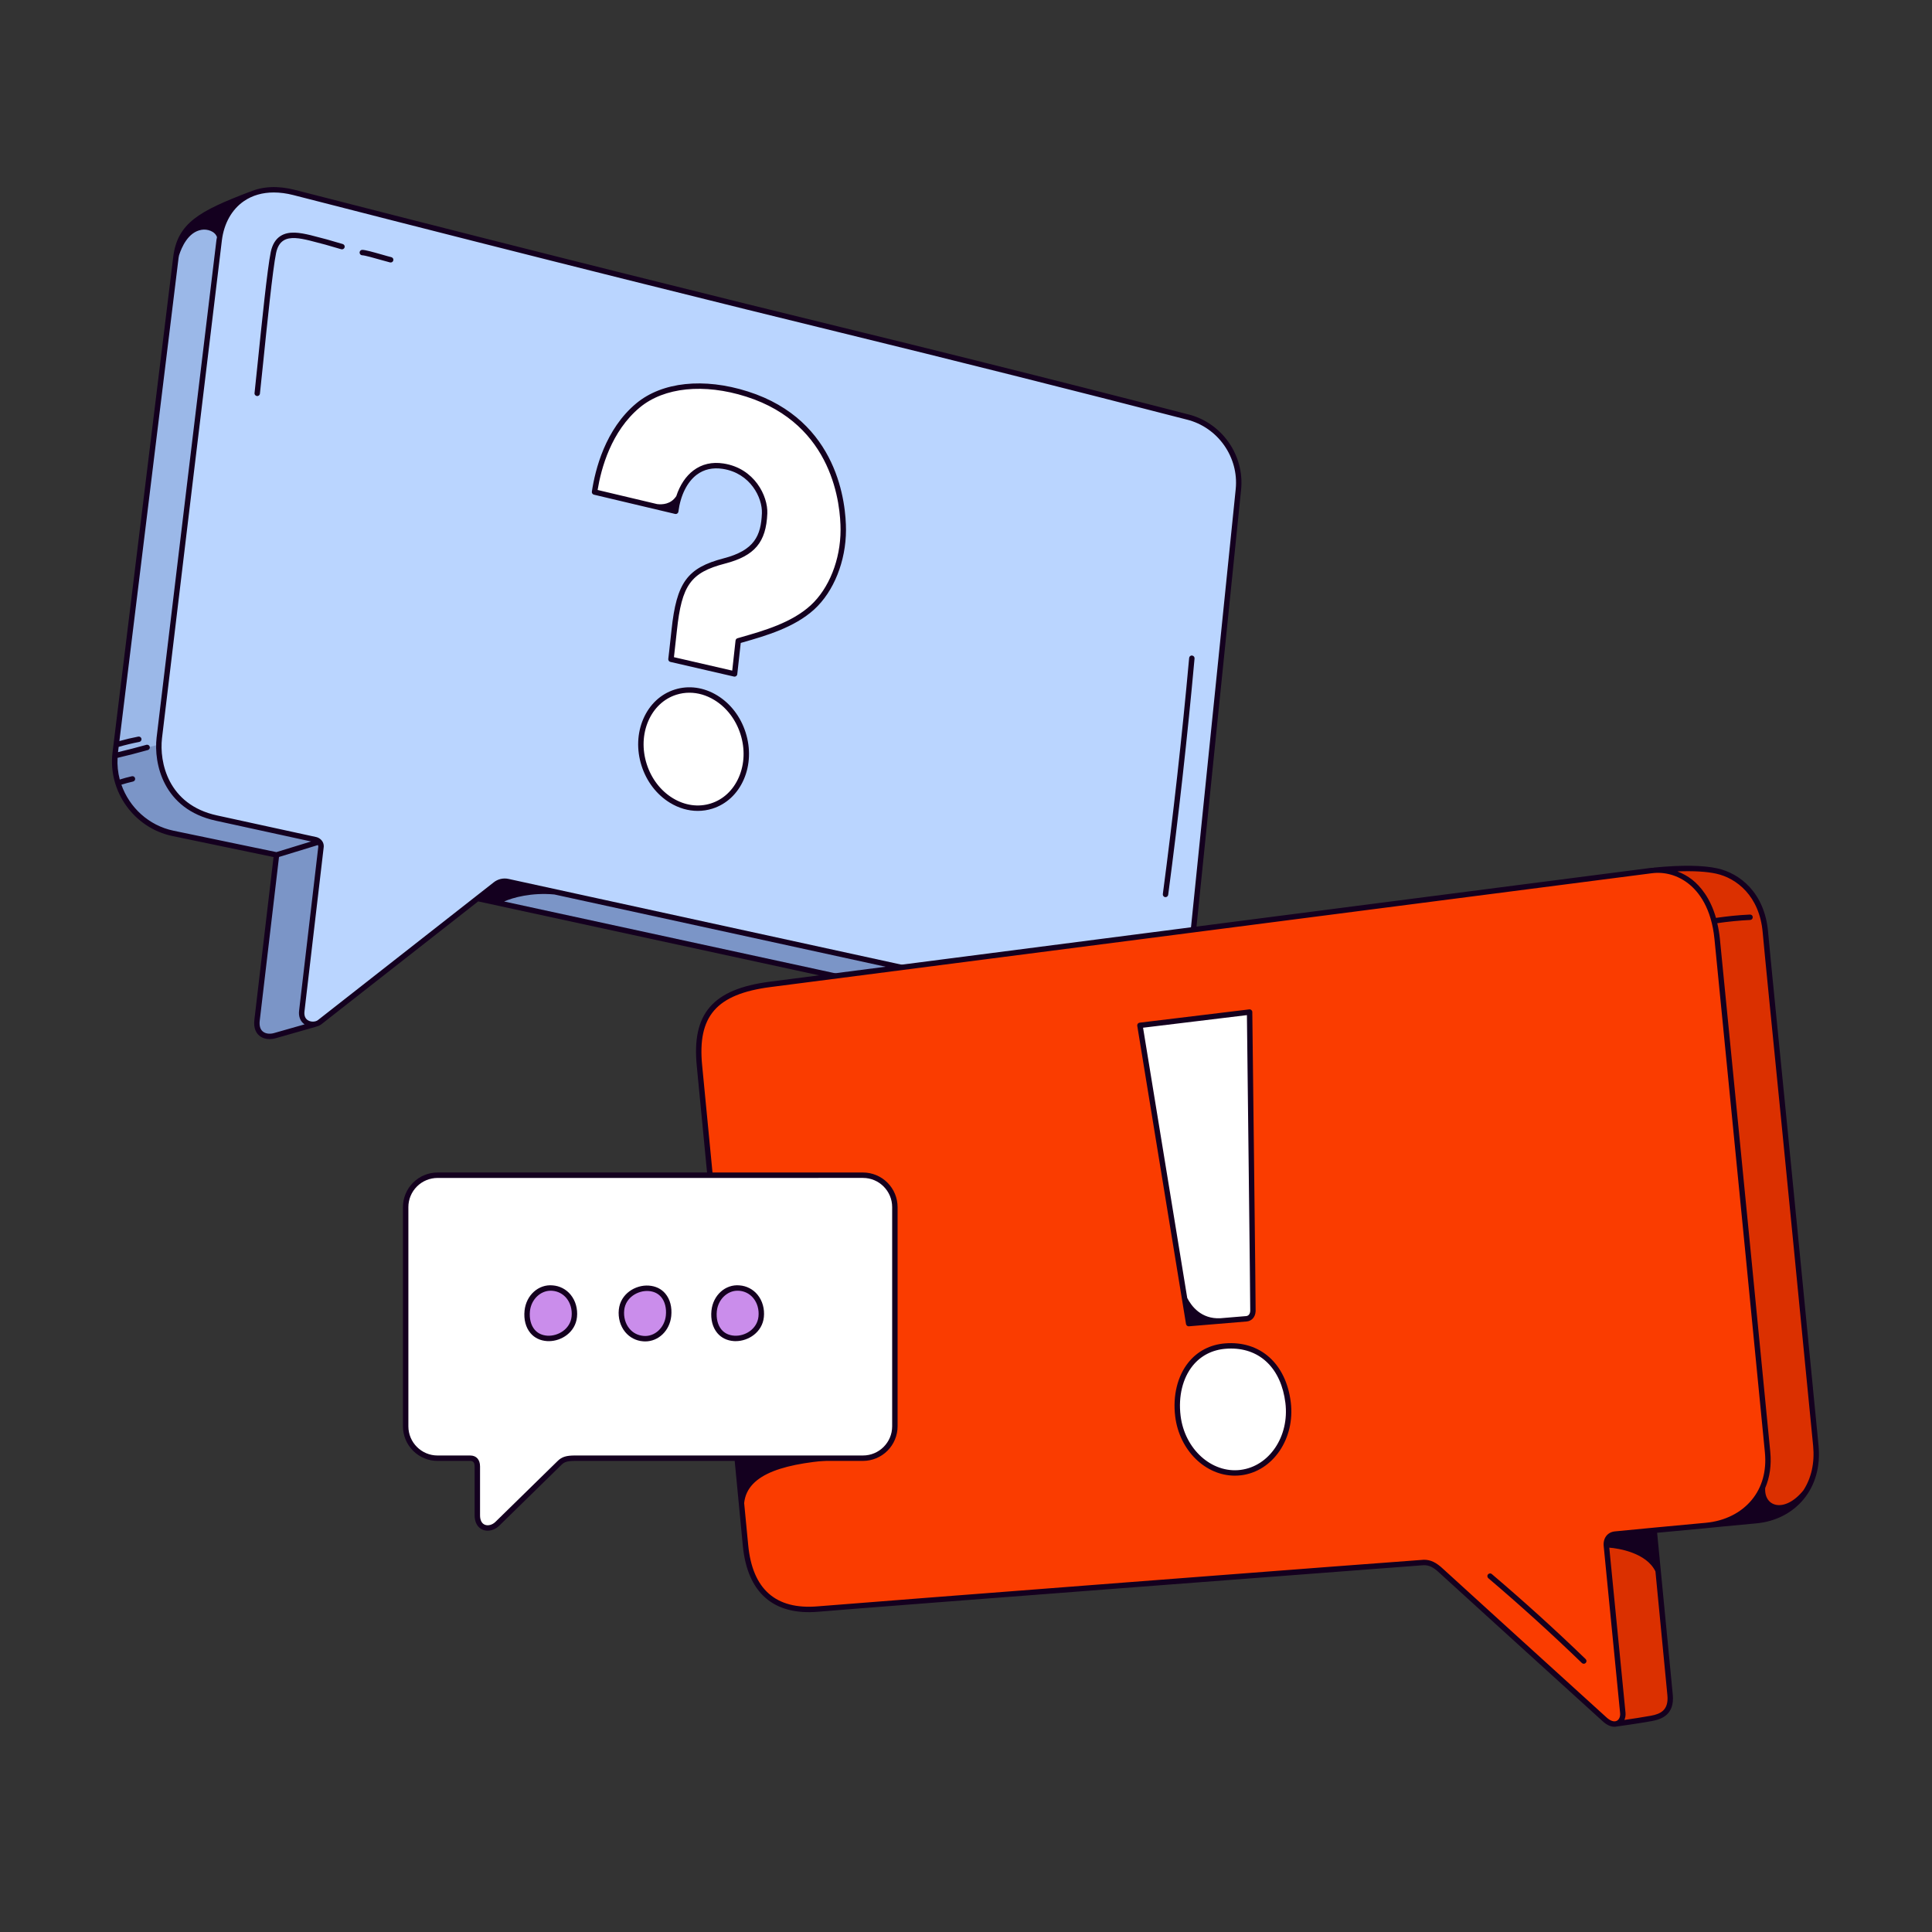
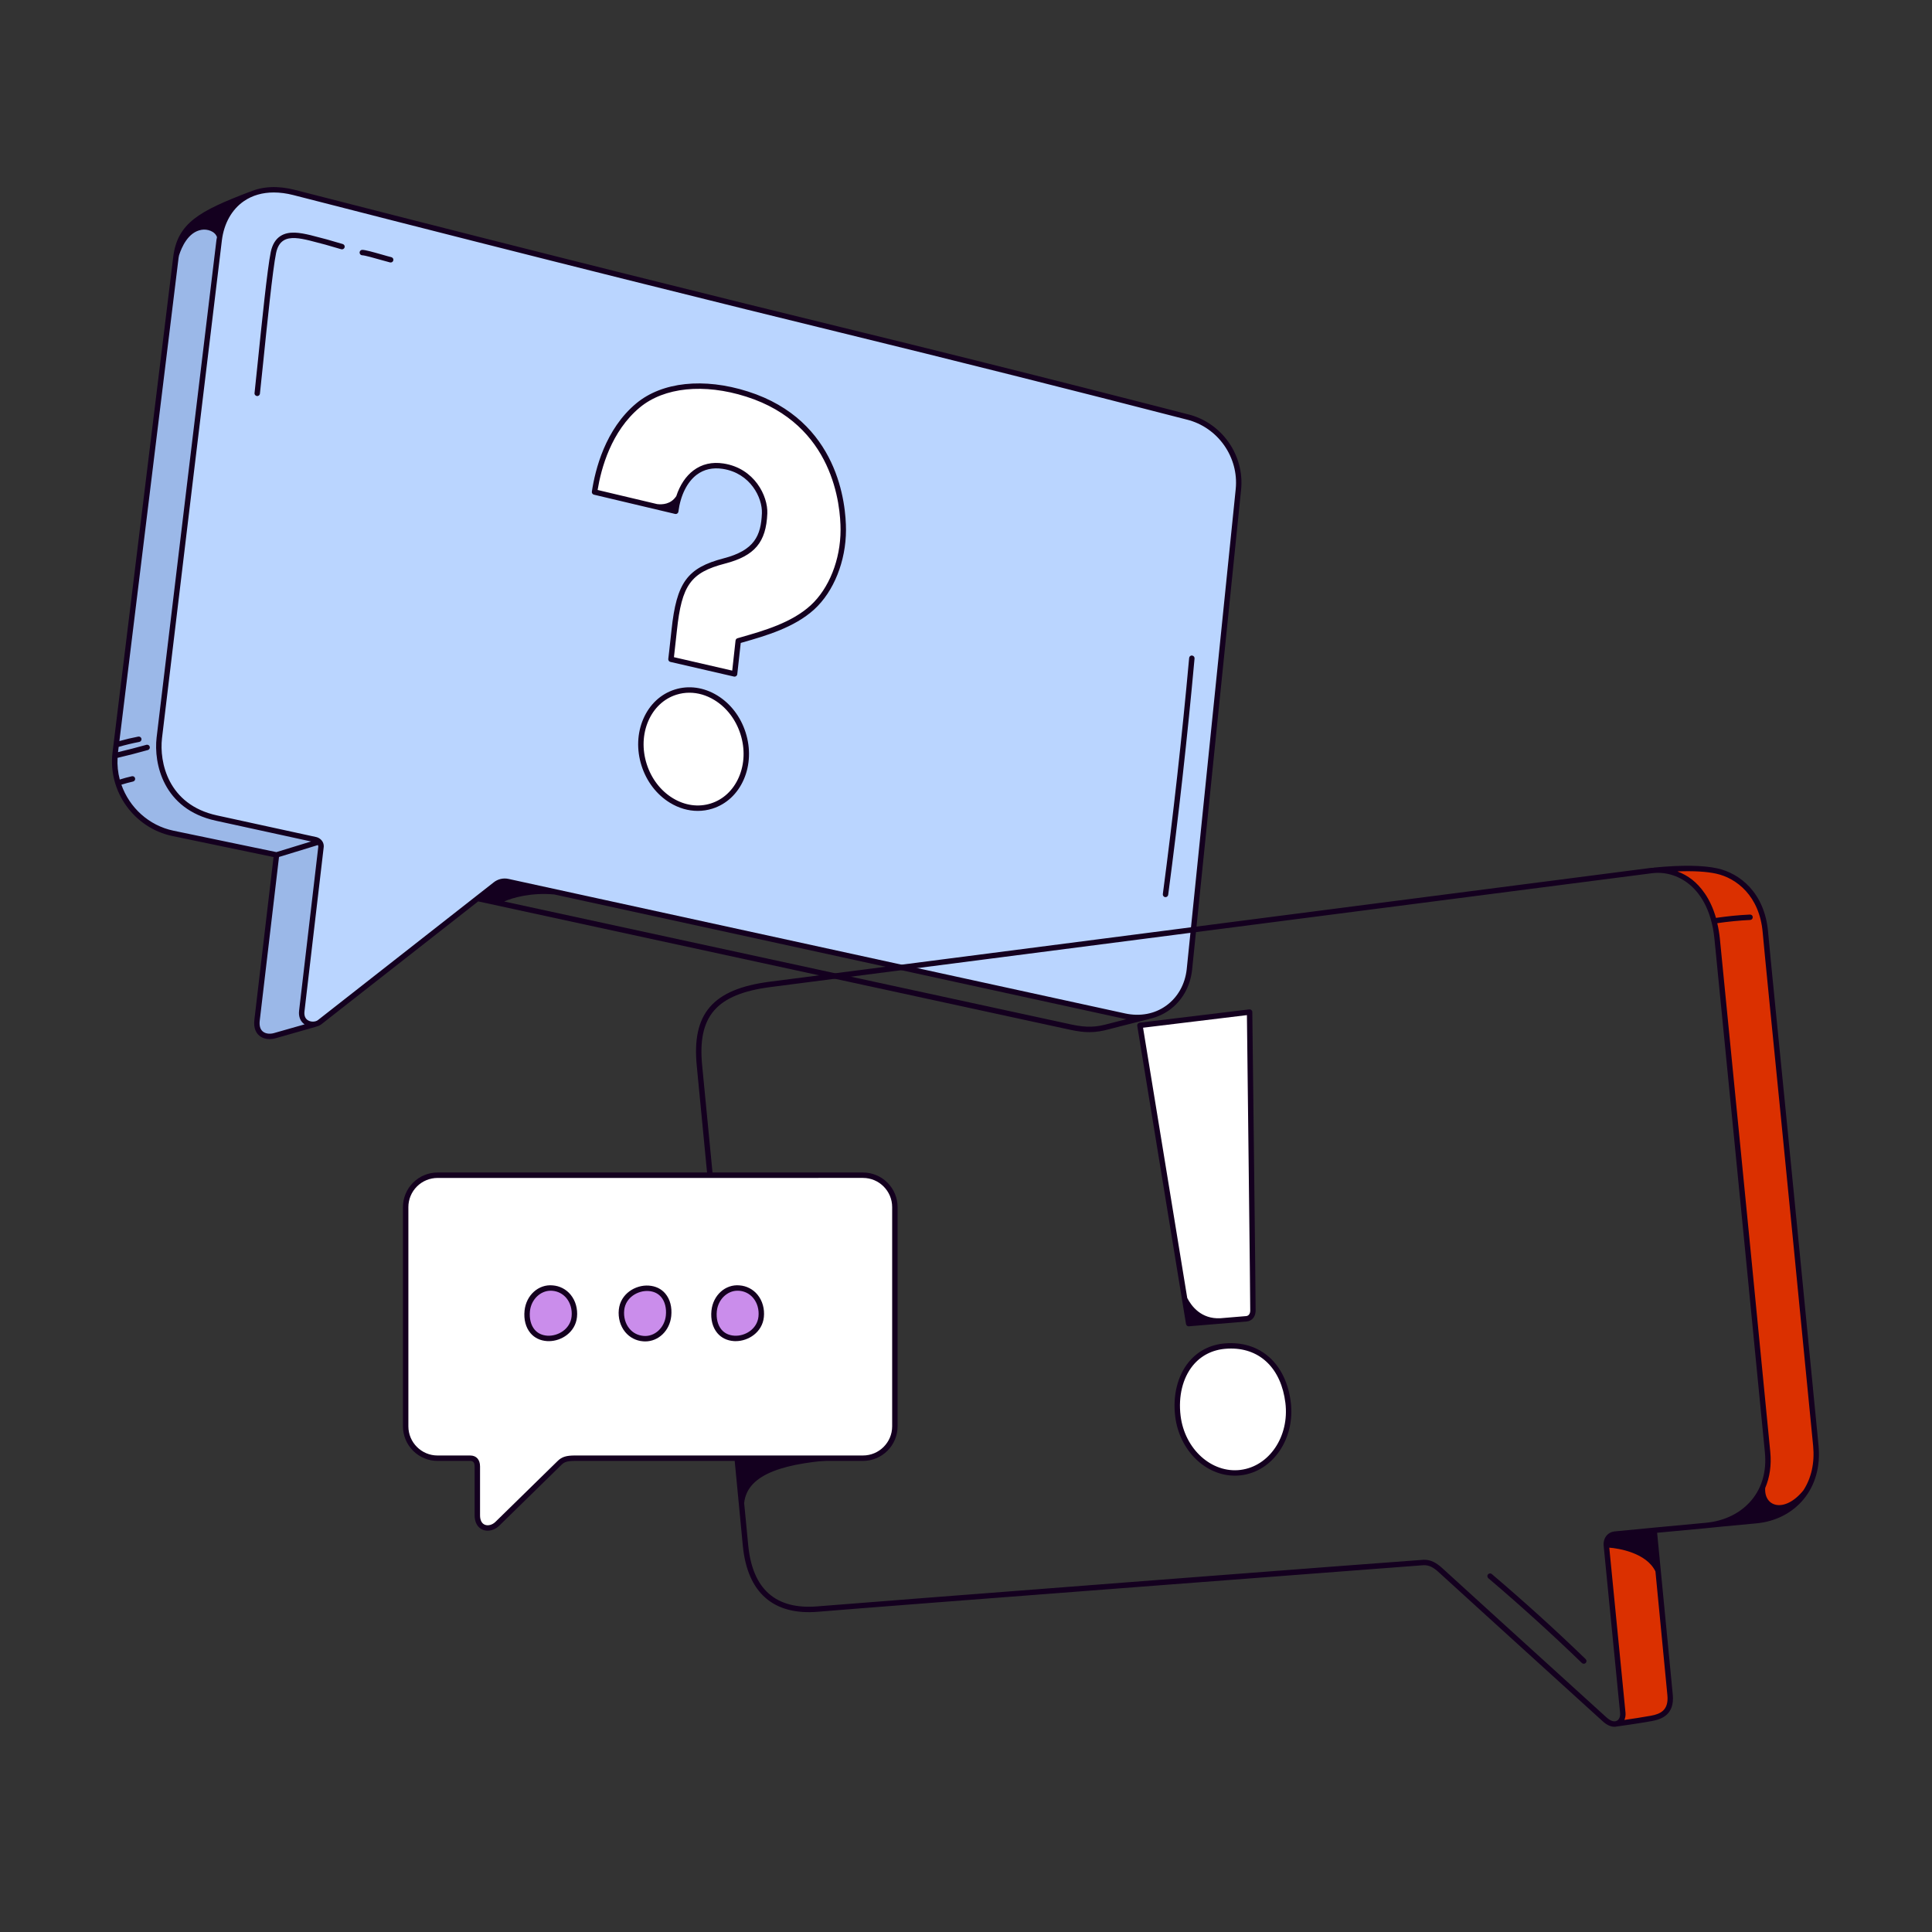
<svg xmlns="http://www.w3.org/2000/svg" width="192" height="192" viewBox="0 0 192 192" fill="none">
  <rect x="0" y="0" width="192" height="192" fill="#333333" stroke="none" />
  <path d="M118.02 41.44C118.02 41.44 102.496 37.409 83.532 32.776C57.427 26.399 30.712 19.506 29.213 19.125C24.939 18.038 22.203 20.411 21.78 23.87C21.476 26.352 16.153 70.538 15.83 73.34C15.507 76.142 16.728 80.257 21.502 81.298L31.355 83.446C31.748 83.532 31.944 83.803 31.897 84.197C31.557 87.1 30.125 99.304 29.99 100.48C29.836 101.816 31.202 102.027 31.76 101.59L49.214 87.912C49.584 87.622 50.029 87.512 50.476 87.61C57.047 89.044 108.646 100.308 111.763 100.98C115.093 101.698 117.84 99.53 118.2 96.37L123.07 48.64C123.234 47.033 122.814 45.421 121.886 44.099C120.959 42.777 119.586 41.833 118.02 41.44Z" fill="#BAD5FF" />
  <path d="M73.846 72.884C74.837 76.009 73.439 79.241 70.723 80.104C68.007 80.967 65.001 79.13 64.01 76.004C63.018 72.879 64.416 69.647 67.132 68.785C69.848 67.923 72.854 69.758 73.846 72.884ZM67.15 50.81C67.493 48.143 69.069 45.898 71.862 46.328C74.74 46.77 76.055 49.308 75.986 51.015C75.883 53.575 74.996 54.964 71.988 55.747C68.479 56.66 67.493 57.985 67.003 62.633C66.828 64.298 66.681 65.518 66.681 65.518L73.001 66.975L73.365 63.687C75.671 63.021 78.683 62.234 80.73 60.369C82.728 58.548 83.804 55.482 83.804 52.656C83.804 47.406 81.266 41.394 74.237 39.16C70.387 37.937 66.157 38.01 63.414 40.285C60.821 42.435 59.545 45.818 59.085 48.898L67.15 50.81Z" fill="white" />
  <path d="M31.27 101.79C30.69 101.96 27.99 102.73 27.29 102.93C26.49 103.15 25.37 102.87 25.55 101.39C25.76 99.58 27.48 84.96 27.48 84.96L17.19 82.82C13.49 82.05 10.99 78.57 11.45 74.81L17.48 25.58C17.88 22.31 19.95 21.21 24.9 19.32C23.13 20.09 22.03 21.78 21.78 23.87C21.48 26.35 16.15 70.54 15.83 73.34C15.51 76.14 16.73 80.26 21.5 81.3C25.3 82.13 29.75 83.1 31.36 83.45C31.75 83.53 31.94 83.8 31.9 84.2C31.56 87.1 30.13 99.3 29.99 100.48C29.87 101.51 30.65 101.87 31.27 101.79Z" fill="#9BB8E8" />
-   <path d="M25.55 101.39C25.76 99.58 27.48 84.96 27.48 84.96L17.19 82.82C15.461 82.459 13.923 81.481 12.862 80.068C11.801 78.656 11.29 76.906 11.425 75.145L15.788 73.989C15.715 76.739 17.086 80.338 21.5 81.299C25.3 82.129 29.75 83.099 31.36 83.449C31.75 83.529 31.94 83.799 31.9 84.199C31.56 87.099 30.13 99.299 29.99 100.479C29.87 101.509 30.65 101.869 31.27 101.789C30.69 101.959 27.99 102.729 27.29 102.929C26.49 103.149 25.37 102.87 25.55 101.39ZM111.763 100.979C108.647 100.307 57.047 89.043 50.476 87.609C50.257 87.561 50.029 87.564 49.811 87.616C49.592 87.668 49.388 87.769 49.214 87.91L47.454 89.29C47.618 89.325 104.854 101.736 106.43 102.079C108.008 102.422 108.95 102.347 110.175 102.017C111.253 101.727 113.867 101.085 114.107 101.015L114.104 101.009C113.33 101.161 112.533 101.151 111.763 100.979Z" fill="#7B95C7" />
  <path d="M118.087 41.18C117.915 41.135 102.335 37.092 83.596 32.515C72.844 29.888 54.889 25.438 30.406 19.152L29.279 18.864C27.609 18.439 26.09 18.517 24.82 19.068C24.813 19.07 24.807 19.065 24.8 19.068C19.845 20.959 17.63 22.144 17.213 25.548L11.183 74.778C10.71 78.642 13.325 82.291 17.136 83.084L27.184 85.174L25.278 101.355C25.178 102.215 25.482 102.677 25.757 102.912C26.058 103.171 26.442 103.265 26.801 103.265C27 103.265 27.191 103.235 27.357 103.19C28.157 102.969 31.45 102.023 31.45 102.023L31.447 102.013C31.62 101.979 31.783 101.907 31.925 101.802L47.52 89.58L106.372 102.342C107.114 102.503 107.717 102.573 108.264 102.573C108.963 102.573 109.567 102.46 110.244 102.277C110.878 102.107 112.042 101.815 112.941 101.589C113.577 101.429 114.083 101.302 114.181 101.273C114.189 101.271 114.191 101.262 114.199 101.259C114.919 101.11 115.599 100.812 116.198 100.386C117.472 99.472 118.279 98.056 118.468 96.396L123.338 48.666C123.689 45.235 121.432 42.016 118.087 41.178V41.18ZM17.245 82.555C14.779 82.042 12.857 80.241 12.064 77.982C12.444 77.865 12.83 77.753 13.219 77.669C13.364 77.639 13.457 77.495 13.426 77.349C13.395 77.203 13.254 77.108 13.106 77.143C12.7 77.234 12.298 77.343 11.902 77.469C11.717 76.767 11.643 76.04 11.682 75.315C12.694 75.077 13.711 74.816 14.706 74.535C14.772 74.513 14.827 74.466 14.859 74.405C14.892 74.344 14.899 74.272 14.88 74.205C14.861 74.138 14.817 74.082 14.758 74.046C14.698 74.011 14.627 74 14.559 74.016C13.621 74.279 12.677 74.523 11.729 74.747L11.793 74.224C12.469 74.028 13.154 73.864 13.845 73.731C13.915 73.717 13.977 73.677 14.017 73.618C14.057 73.559 14.072 73.486 14.059 73.416C14.044 73.347 14.004 73.286 13.945 73.246C13.887 73.206 13.815 73.19 13.745 73.202C13.116 73.321 12.486 73.473 11.865 73.646L17.748 25.612C17.758 25.528 17.781 25.457 17.793 25.376C18.041 24.596 18.693 23.055 20.03 22.839C20.59 22.741 21.368 22.973 21.564 23.568C21.55 23.658 21.524 23.744 21.512 23.837C21.251 25.974 15.912 70.279 15.562 73.308C15.272 75.833 16.182 80.413 21.444 81.56L30.915 83.625L27.467 84.681L17.245 82.555ZM27.214 102.67C26.883 102.761 26.416 102.767 26.108 102.501C25.854 102.284 25.754 101.919 25.814 101.417L27.728 85.165L31.594 83.98C31.611 84.038 31.639 84.087 31.63 84.165C31.29 87.067 29.859 99.272 29.723 100.448C29.654 101.038 29.859 101.517 30.267 101.801C29.231 102.098 27.721 102.53 27.214 102.67ZM110.104 101.757C108.977 102.06 108.065 102.159 106.487 101.816C105.111 101.516 61.295 92.016 50.102 89.589C50.954 89.204 52.834 88.679 55.093 88.892C70.178 92.185 108.993 100.657 111.707 101.242C111.789 101.26 111.869 101.268 111.951 101.282C111.257 101.457 110.55 101.637 110.104 101.757ZM122.803 48.612L117.933 96.339C117.761 97.842 117.034 99.124 115.883 99.949C114.748 100.764 113.306 101.036 111.82 100.716C109.004 100.108 67.302 91.006 53.598 88.015L50.534 87.345C50.276 87.289 50.008 87.291 49.751 87.352C49.493 87.414 49.253 87.532 49.048 87.699L31.594 101.377C31.388 101.539 30.964 101.597 30.629 101.41C30.337 101.247 30.209 100.935 30.258 100.51C30.394 99.334 31.824 87.13 32.165 84.228C32.187 84.084 32.173 83.937 32.125 83.799C32.077 83.662 31.996 83.538 31.89 83.438C31.88 83.431 31.874 83.419 31.863 83.413C31.735 83.299 31.58 83.219 31.413 83.182L21.56 81.034C16.673 79.968 15.827 75.715 16.098 73.37C16.448 70.34 21.785 26.04 22.048 23.902C22.256 22.204 23.038 20.812 24.249 19.983C25.081 19.415 26.084 19.127 27.207 19.127C27.82 19.127 28.47 19.212 29.147 19.385L30.273 19.673C54.757 25.959 72.715 30.41 83.469 33.037C94.982 35.851 106.476 38.738 117.952 41.7H117.954C121.042 42.472 123.127 45.443 122.803 48.612ZM71.276 69.109C69.941 68.295 68.439 68.089 67.051 68.529C65.661 68.969 64.555 70.003 63.934 71.439C63.317 72.863 63.254 74.513 63.753 76.086C64.252 77.659 65.256 78.971 66.579 79.779C67.455 80.314 68.402 80.586 69.342 80.586C69.835 80.586 70.326 80.511 70.804 80.36C72.194 79.919 73.301 78.885 73.922 77.45C74.538 76.026 74.602 74.376 74.102 72.802C73.604 71.229 72.6 69.917 71.276 69.109ZM73.428 77.235C72.869 78.526 71.88 79.454 70.642 79.846C69.403 80.239 68.061 80.052 66.859 79.319C65.647 78.579 64.727 77.373 64.267 75.923C63.807 74.473 63.863 72.957 64.427 71.653C64.985 70.363 65.976 69.434 67.213 69.042C67.637 68.907 68.073 68.841 68.511 68.841C69.355 68.841 70.206 69.087 70.995 69.569C72.208 70.309 73.129 71.516 73.589 72.965C74.049 74.414 73.992 75.932 73.428 77.235ZM74.319 38.903C69.945 37.513 65.805 37.953 63.242 40.077C60.15 42.641 59.145 46.679 58.819 48.858C58.809 48.925 58.825 48.993 58.862 49.049C58.9 49.105 58.957 49.144 59.023 49.16L67.088 51.073C67.125 51.082 67.163 51.083 67.2 51.076C67.237 51.069 67.273 51.054 67.304 51.032C67.335 51.011 67.361 50.983 67.381 50.951C67.4 50.919 67.413 50.883 67.418 50.845C67.625 49.231 68.289 47.896 69.239 47.18C69.959 46.64 70.824 46.442 71.82 46.594C74.582 47.017 75.778 49.476 75.717 51.004C75.627 53.24 74.977 54.69 71.919 55.486C68.298 56.429 67.233 57.892 66.735 62.604C66.561 64.266 66.413 65.484 66.413 65.486C66.405 65.552 66.422 65.618 66.46 65.672C66.499 65.727 66.555 65.765 66.62 65.78L72.941 67.237C72.961 67.242 72.981 67.244 73.001 67.244C73.067 67.244 73.131 67.219 73.181 67.175C73.23 67.131 73.262 67.07 73.269 67.004L73.613 63.895L73.837 63.831C76.107 63.18 78.933 62.37 80.912 60.568C82.862 58.791 84.073 55.759 84.073 52.656C84.073 50.157 83.369 41.779 74.319 38.903ZM80.549 60.169C78.664 61.887 75.905 62.679 73.689 63.313L73.291 63.428C73.24 63.443 73.194 63.472 73.16 63.513C73.126 63.554 73.104 63.604 73.098 63.657L72.768 66.645L66.976 65.31C67.027 64.875 67.141 63.89 67.27 62.661C67.748 58.14 68.641 56.896 72.055 56.007C75.001 55.241 76.139 53.891 76.255 51.026C76.325 49.304 74.988 46.536 71.902 46.061C70.757 45.885 69.756 46.118 68.915 46.75C68.152 47.325 67.568 48.207 67.21 49.303C66.667 50.128 65.8 50.159 65.3 50.095L59.39 48.693C59.741 46.544 60.743 42.849 63.586 40.492C66.006 38.485 69.956 38.083 74.156 39.417C82.858 42.183 83.534 50.249 83.534 52.657C83.534 55.613 82.39 58.492 80.549 60.169ZM118.713 65.44C118.001 73.281 117.128 81.107 116.095 88.912C116.092 88.948 116.081 88.983 116.064 89.015C116.047 89.047 116.023 89.075 115.995 89.098C115.967 89.12 115.934 89.137 115.899 89.147C115.865 89.156 115.828 89.159 115.792 89.154C115.756 89.15 115.722 89.138 115.69 89.119C115.659 89.101 115.632 89.076 115.611 89.047C115.589 89.018 115.574 88.985 115.565 88.95C115.557 88.914 115.556 88.878 115.562 88.842C116.593 81.044 117.465 73.226 118.176 65.392C118.189 65.244 118.31 65.126 118.469 65.148C118.54 65.155 118.606 65.189 118.651 65.244C118.697 65.298 118.719 65.369 118.713 65.44ZM39.088 25.88C39.071 25.949 39.028 26.009 38.968 26.046C38.907 26.084 38.834 26.096 38.765 26.08C38.457 26.002 38.15 25.918 37.845 25.828C37.205 25.645 36.239 25.369 35.989 25.369C35.92 25.365 35.856 25.335 35.809 25.285C35.762 25.234 35.736 25.168 35.736 25.099C35.736 25.031 35.762 24.965 35.809 24.915C35.856 24.864 35.92 24.834 35.989 24.83C36.291 24.83 37.011 25.03 37.993 25.31C38.359 25.415 38.689 25.51 38.888 25.556C39.033 25.59 39.122 25.736 39.088 25.88ZM34.244 24.59C34.223 24.658 34.175 24.715 34.112 24.749C34.049 24.782 33.975 24.789 33.907 24.768C32.861 24.45 31.808 24.16 30.747 23.898C29.803 23.673 28.824 23.488 28.17 23.906C27.802 24.14 27.56 24.549 27.435 25.155C27.105 26.733 26.526 32.39 26.144 36.133C26.045 37.121 25.941 38.109 25.833 39.097C25.832 39.134 25.823 39.171 25.807 39.204C25.791 39.238 25.768 39.268 25.74 39.292C25.712 39.317 25.679 39.335 25.643 39.346C25.608 39.357 25.57 39.36 25.533 39.356C25.496 39.352 25.46 39.34 25.428 39.322C25.396 39.303 25.368 39.278 25.346 39.248C25.324 39.218 25.308 39.184 25.3 39.148C25.292 39.111 25.291 39.074 25.298 39.037C25.368 38.43 25.476 37.364 25.608 36.078C25.992 32.324 26.572 26.65 26.908 25.044C27.062 24.299 27.391 23.764 27.881 23.451C28.715 22.922 29.814 23.122 30.872 23.373C31.944 23.638 33.009 23.931 34.065 24.253C34.099 24.263 34.131 24.28 34.158 24.303C34.185 24.325 34.208 24.353 34.225 24.384C34.242 24.416 34.252 24.45 34.255 24.485C34.259 24.52 34.254 24.556 34.244 24.59Z" fill="#14001F" />
  <path d="M165.97 168.444C166.136 170.177 165.073 170.596 164.115 170.772C162.795 171.015 160.675 171.304 160.675 171.304L160.672 171.288C161.08 171.162 161.326 170.726 161.272 170.213C161.188 169.43 159.986 157.143 159.64 153.616C159.583 153.03 159.878 152.528 160.49 152.459C160.848 152.419 162.439 152.266 164.39 152.082C164.735 155.608 165.896 167.66 165.97 168.444ZM180.455 143.667C180.043 139.376 178.593 124.687 178.53 123.969C178.473 123.433 177.29 111.409 177.252 110.995C177.197 110.429 175.63 94.807 175.442 92.642C175.125 88.986 172.883 87.06 170.607 86.56C168.986 86.204 166.636 86.27 164.377 86.49V86.496C167.013 86.296 170.144 88.184 170.65 93.303C171.682 103.745 172.711 114.187 173.738 124.63C173.8 125.347 175.25 140.037 175.662 144.328C176.069 148.563 173.21 151.196 169.687 151.582V151.586C170.387 151.511 170.933 151.453 174.518 151.122C178.104 150.792 180.867 147.957 180.455 143.667Z" fill="#DB3000" />
-   <path d="M169.55 151.6C165.965 151.931 161.147 152.386 160.49 152.46C159.878 152.527 159.583 153.03 159.64 153.616C159.986 157.142 161.188 169.43 161.271 170.213C161.369 171.126 160.531 171.836 159.477 170.879C158.423 169.922 143.868 156.71 143.217 156.099C142.566 155.488 142.047 155.255 141.456 155.279C140.865 155.303 86.099 159.494 81.28 159.905C77.373 160.239 74.562 158.462 74.09 153.595C73.618 148.728 70.06 111.416 69.514 105.918C68.968 100.42 71.559 98.475 76.524 97.828C81.489 97.181 161.426 86.866 164.112 86.516C166.798 86.166 170.126 88.012 170.65 93.303L172.46 111.657C172.497 112.071 173.68 124.094 173.737 124.63C173.8 125.347 175.25 140.037 175.662 144.328C176.074 148.618 173.135 151.268 169.55 151.6Z" fill="#FA3C00" />
  <path d="M123.869 131.06L118.131 131.538L113.285 101.9L124.183 100.58C124.183 100.58 124.532 129.91 124.515 130.29C124.491 130.818 124.149 131.037 123.869 131.06ZM121.758 133.773C118.328 134.06 116.63 137.263 117.058 140.734C117.486 144.205 120.285 146.718 123.308 146.344C126.331 145.97 128.437 142.854 128.008 139.384C127.579 135.914 125.348 133.472 121.758 133.773Z" fill="white" />
  <path d="M180.723 143.64C180.511 141.426 180.021 136.44 179.589 132.036C179.184 127.909 178.829 124.292 178.798 123.94C178.746 123.453 177.563 111.454 177.52 110.97L177.323 108.993C176.886 104.609 175.86 94.341 175.711 92.619C175.371 88.7 172.881 86.784 170.664 86.297C169.223 85.981 167.099 85.956 164.351 86.221C164.334 86.223 164.325 86.238 164.311 86.243C164.232 86.249 164.155 86.239 164.077 86.249C162.944 86.397 148.062 88.318 130.86 90.539C112.736 92.877 94.612 95.218 76.488 97.561C70.826 98.299 68.728 100.728 69.246 105.944C69.596 109.484 71.227 126.53 72.419 138.977C73.095 146.039 73.654 151.887 73.822 153.621C74.275 158.287 76.863 160.551 81.302 160.174C87.172 159.672 141.351 155.554 141.467 155.548C142.011 155.532 142.444 155.743 143.031 156.294C143.574 156.804 153.481 165.798 157.711 169.639L159.297 171.078C159.677 171.425 160.077 171.604 160.444 171.604C160.532 171.604 160.618 171.593 160.703 171.571H160.712C160.734 171.568 162.852 171.278 164.164 171.037C165.146 170.856 166.428 170.388 166.238 168.417C166.165 167.652 165.058 156.151 164.684 152.325C166.243 152.178 168.009 152.013 169.575 151.868C169.612 151.864 169.648 151.859 169.683 151.853L169.688 151.855C169.696 151.855 169.705 151.854 169.716 151.853C170.415 151.779 170.961 151.722 174.543 151.39C176.437 151.215 178.103 150.368 179.233 149.003C180.408 147.583 180.923 145.729 180.723 143.641V143.64ZM170.549 86.823C172.579 87.269 174.859 89.038 175.174 92.666C175.324 94.391 176.35 104.661 176.787 109.046L176.983 111.019C177.027 111.502 178.21 123.51 178.262 123.992C178.292 124.339 178.647 127.958 179.052 132.088C179.485 136.492 179.975 141.478 180.188 143.692C180.348 145.373 180.013 146.884 179.22 148.107C177.38 150.377 175.308 149.793 175.422 147.881C175.877 146.817 176.056 145.608 175.93 144.301C175.711 142.021 175.2 136.804 174.758 132.308C174.369 128.345 174.035 124.942 174.005 124.602C173.948 124.064 172.767 112.064 172.728 111.63L170.918 93.277C170.865 92.761 170.779 92.25 170.66 91.745C171.744 91.586 172.835 91.479 173.93 91.425C174.08 91.418 174.194 91.292 174.186 91.144C174.178 90.996 174.083 90.888 173.904 90.888C172.621 90.951 171.724 91.052 170.532 91.218C169.967 89.235 168.982 88.069 168.155 87.412C167.713 87.07 167.221 86.796 166.698 86.6C168.293 86.54 169.588 86.612 170.549 86.823ZM164.066 170.507C163.267 170.654 162.166 170.819 161.43 170.925C161.524 170.707 161.568 170.453 161.539 170.185C161.473 169.563 160.685 161.511 160.213 156.7L159.929 153.805C160.843 153.868 163.635 154.321 164.516 156.168C164.991 161.072 165.647 167.886 165.703 168.47C165.847 169.969 165.001 170.335 164.066 170.507ZM169.526 151.332C167.868 151.485 165.988 151.661 164.364 151.814C162.402 151.999 160.816 152.152 160.46 152.191C159.744 152.271 159.297 152.868 159.373 153.643L159.677 156.753C160.179 161.876 160.937 169.618 161.004 170.242C161.04 170.584 160.908 170.893 160.676 171.012C160.409 171.146 160.038 171.025 159.658 170.68L158.073 169.24C154.208 165.73 143.939 156.408 143.4 155.902C142.737 155.28 142.176 155.008 141.54 155.008C141.509 155.008 141.477 155.009 141.445 155.01C140.572 155.046 84.885 159.327 81.258 159.637C77.104 159.987 74.783 157.949 74.358 153.569C74.286 152.836 74.145 151.361 73.954 149.375C74.256 146.419 78.072 145.342 83.839 145.028L83.854 144.928L73.528 144.915L72.955 138.925C71.764 126.479 70.133 109.432 69.781 105.892C69.294 100.98 71.194 98.795 76.558 98.095C79.428 97.72 107.356 94.115 130.928 91.073C148.131 88.853 163.014 86.931 164.148 86.783C165.448 86.612 166.753 86.987 167.819 87.834C168.819 88.628 170.075 90.226 170.383 93.33C170.597 95.492 172.138 111.116 172.191 111.68C172.231 112.113 173.413 124.12 173.469 124.654C173.499 124.99 173.833 128.395 174.222 132.36C174.663 136.856 175.175 142.073 175.395 144.354C175.57 146.187 175.118 147.814 174.085 149.061C173.017 150.353 171.397 151.159 169.526 151.332ZM157.588 164.886C157.636 164.936 157.663 165.004 157.663 165.073C157.663 165.143 157.636 165.21 157.587 165.26C157.539 165.311 157.473 165.34 157.403 165.343C157.333 165.345 157.265 165.321 157.213 165.274C154.204 162.365 151.103 159.553 147.913 156.844C147.885 156.822 147.862 156.794 147.845 156.762C147.827 156.73 147.817 156.696 147.813 156.66C147.81 156.624 147.814 156.588 147.824 156.553C147.835 156.519 147.853 156.487 147.876 156.46C147.899 156.432 147.928 156.41 147.96 156.394C147.992 156.378 148.027 156.368 148.063 156.366C148.099 156.363 148.135 156.368 148.169 156.38C148.203 156.391 148.234 156.41 148.261 156.434C151.441 159.135 154.581 161.979 157.588 164.886ZM128.276 139.35C127.801 135.506 125.236 133.22 121.736 133.504C120.265 133.627 119.015 134.274 118.12 135.375C117.02 136.73 116.535 138.695 116.79 140.767C117.207 144.141 119.797 146.65 122.716 146.65C122.923 146.65 123.131 146.637 123.342 146.612C126.508 146.222 128.722 142.963 128.276 139.35ZM123.276 146.078C120.417 146.431 117.734 144.019 117.326 140.701C117.088 138.773 117.529 136.956 118.538 135.714C119.338 134.73 120.459 134.151 121.78 134.041C121.97 134.025 122.157 134.017 122.34 134.017C125.276 134.017 127.324 136.041 127.741 139.417C128.151 142.735 126.147 145.723 123.276 146.077V146.078ZM118.131 131.808L118.153 131.806L123.891 131.328C124.314 131.294 124.753 130.964 124.783 130.303C124.802 129.919 124.466 101.773 124.453 100.576C124.453 100.538 124.444 100.501 124.428 100.466C124.412 100.432 124.389 100.401 124.361 100.376C124.332 100.351 124.299 100.332 124.262 100.321C124.226 100.31 124.188 100.306 124.15 100.311L113.252 101.632C113.216 101.637 113.181 101.648 113.15 101.666C113.119 101.685 113.091 101.709 113.069 101.738C113.048 101.767 113.032 101.8 113.023 101.835C113.015 101.871 113.013 101.907 113.019 101.943L117.865 131.581C117.875 131.644 117.908 131.701 117.957 131.743C118.005 131.784 118.067 131.808 118.131 131.808ZM123.917 100.882C123.954 103.98 124.261 129.83 124.247 130.277C124.225 130.737 123.91 130.787 123.847 130.791L121.267 131.006C119.381 131.095 118.414 129.821 117.987 128.993L113.596 102.133L123.917 100.882Z" fill="#14001F" />
  <path d="M85.764 116.793H43.483C42.643 116.794 41.837 117.127 41.243 117.721C40.65 118.315 40.316 119.121 40.315 119.961V141.747C40.316 142.587 40.65 143.393 41.243 143.987C41.837 144.581 42.643 144.914 43.483 144.915H46.725C47.164 144.915 47.436 145.172 47.436 145.737V150.593C47.436 151.975 48.686 152.157 49.429 151.43C49.429 151.43 55.27 145.709 55.623 145.367C55.976 145.025 56.355 144.915 57.16 144.915H85.764C86.604 144.914 87.409 144.581 88.004 143.987C88.597 143.393 88.931 142.587 88.932 141.747V119.96C88.931 119.12 88.597 118.314 88.004 117.72C87.409 117.126 86.604 116.794 85.764 116.793Z" fill="white" />
  <path d="M57.072 130.864C56.927 132.245 55.629 133.09 54.384 133.008C52.908 132.911 52.254 131.654 52.398 130.273C52.542 128.892 53.664 127.898 54.908 128.009C56.395 128.141 57.217 129.484 57.072 130.864ZM63.929 133.03C65.173 133.14 66.295 132.146 66.439 130.765C66.583 129.384 65.929 128.127 64.453 128.03C63.208 127.948 61.91 128.793 61.765 130.174C61.62 131.555 62.442 132.898 63.929 133.03ZM73.48 128.009C72.237 127.898 71.115 128.892 70.97 130.273C70.825 131.654 71.481 132.911 72.957 133.008C74.202 133.09 75.5 132.245 75.645 130.864C75.79 129.483 74.968 128.141 73.48 128.009Z" fill="#CA8DEB" />
  <path d="M48.463 152.117C48.29 152.118 48.124 152.085 47.966 152.02C47.458 151.806 47.167 151.286 47.167 150.593V145.737C47.167 145.249 46.943 145.184 46.725 145.184H43.482C42.571 145.183 41.697 144.821 41.053 144.176C40.408 143.532 40.046 142.658 40.045 141.747V119.96C40.045 119.049 40.408 118.175 41.052 117.53C41.697 116.885 42.571 116.523 43.482 116.522H85.764C86.675 116.523 87.549 116.885 88.194 117.53C88.838 118.175 89.201 119.049 89.201 119.96V141.745C89.201 142.656 88.838 143.53 88.194 144.175C87.549 144.82 86.675 145.182 85.764 145.183H57.16C56.344 145.183 56.074 145.304 55.81 145.56C55.458 145.901 49.617 151.622 49.617 151.622C49.29 151.942 48.867 152.116 48.463 152.116V152.117ZM43.483 117.063C42.714 117.063 41.977 117.369 41.434 117.912C40.89 118.455 40.584 119.192 40.584 119.961V141.746C40.584 143.345 41.884 144.645 43.482 144.645H46.725C47.339 144.645 47.706 145.053 47.706 145.737V150.593C47.706 151.065 47.872 151.396 48.175 151.523C48.498 151.659 48.927 151.545 49.24 151.238C49.24 151.238 55.083 145.516 55.435 145.174C55.845 144.779 56.279 144.644 57.16 144.644H85.764C87.362 144.644 88.662 143.344 88.662 141.747V119.96C88.662 118.362 87.362 117.061 85.764 117.061L43.483 117.063ZM64.125 133.308C64.053 133.308 63.98 133.305 63.906 133.298C63.563 133.273 63.229 133.178 62.923 133.019C62.618 132.861 62.349 132.641 62.131 132.375C61.643 131.782 61.411 130.97 61.498 130.145C61.664 128.562 63.162 127.672 64.471 127.762C65.149 127.806 65.719 128.08 66.119 128.555C66.591 129.115 66.799 129.909 66.707 130.793C66.556 132.243 65.442 133.308 64.125 133.308ZM62.033 130.202C61.962 130.883 62.149 131.551 62.547 132.033C62.897 132.459 63.384 132.711 63.953 132.762C65.059 132.861 66.045 131.952 66.172 130.738C66.248 130.011 66.078 129.342 65.707 128.902C65.4 128.537 64.972 128.334 64.436 128.299C63.391 128.237 62.166 128.937 62.033 130.202ZM54.54 133.282C54.481 133.282 54.423 133.28 54.366 133.277C53.687 133.232 53.117 132.958 52.718 132.483C52.246 131.923 52.038 131.129 52.13 130.245C52.29 128.715 53.519 127.603 54.93 127.741C55.273 127.766 55.608 127.86 55.913 128.019C56.218 128.177 56.488 128.397 56.706 128.663C57.194 129.256 57.426 130.068 57.339 130.892C57.181 132.405 55.798 133.282 54.54 133.282ZM54.722 128.27C53.692 128.27 52.786 129.147 52.665 130.3C52.589 131.027 52.759 131.696 53.129 132.136C53.439 132.502 53.863 132.703 54.402 132.74C55.44 132.8 56.671 132.101 56.804 130.836C56.875 130.155 56.688 129.487 56.291 129.005C56.118 128.795 55.904 128.622 55.662 128.497C55.42 128.371 55.156 128.297 54.884 128.277C54.83 128.272 54.776 128.27 54.722 128.27ZM73.112 133.283C73.054 133.283 72.996 133.281 72.939 133.277C72.261 133.232 71.691 132.958 71.291 132.483C70.819 131.923 70.611 131.129 70.703 130.245C70.863 128.715 72.091 127.603 73.503 127.741C73.846 127.766 74.18 127.861 74.486 128.02C74.791 128.178 75.061 128.397 75.279 128.663C75.768 129.256 75.999 130.069 75.912 130.892C75.754 132.405 74.37 133.282 73.112 133.282M73.295 128.269C72.265 128.269 71.359 129.146 71.238 130.299C71.162 131.026 71.332 131.695 71.702 132.135C72.01 132.5 72.438 132.703 72.974 132.739C74.025 132.809 75.244 132.1 75.377 130.835C75.448 130.155 75.261 129.487 74.863 129.005C74.673 128.773 74.434 128.587 74.162 128.459C73.891 128.332 73.595 128.267 73.295 128.269Z" fill="#14001F" />
</svg>